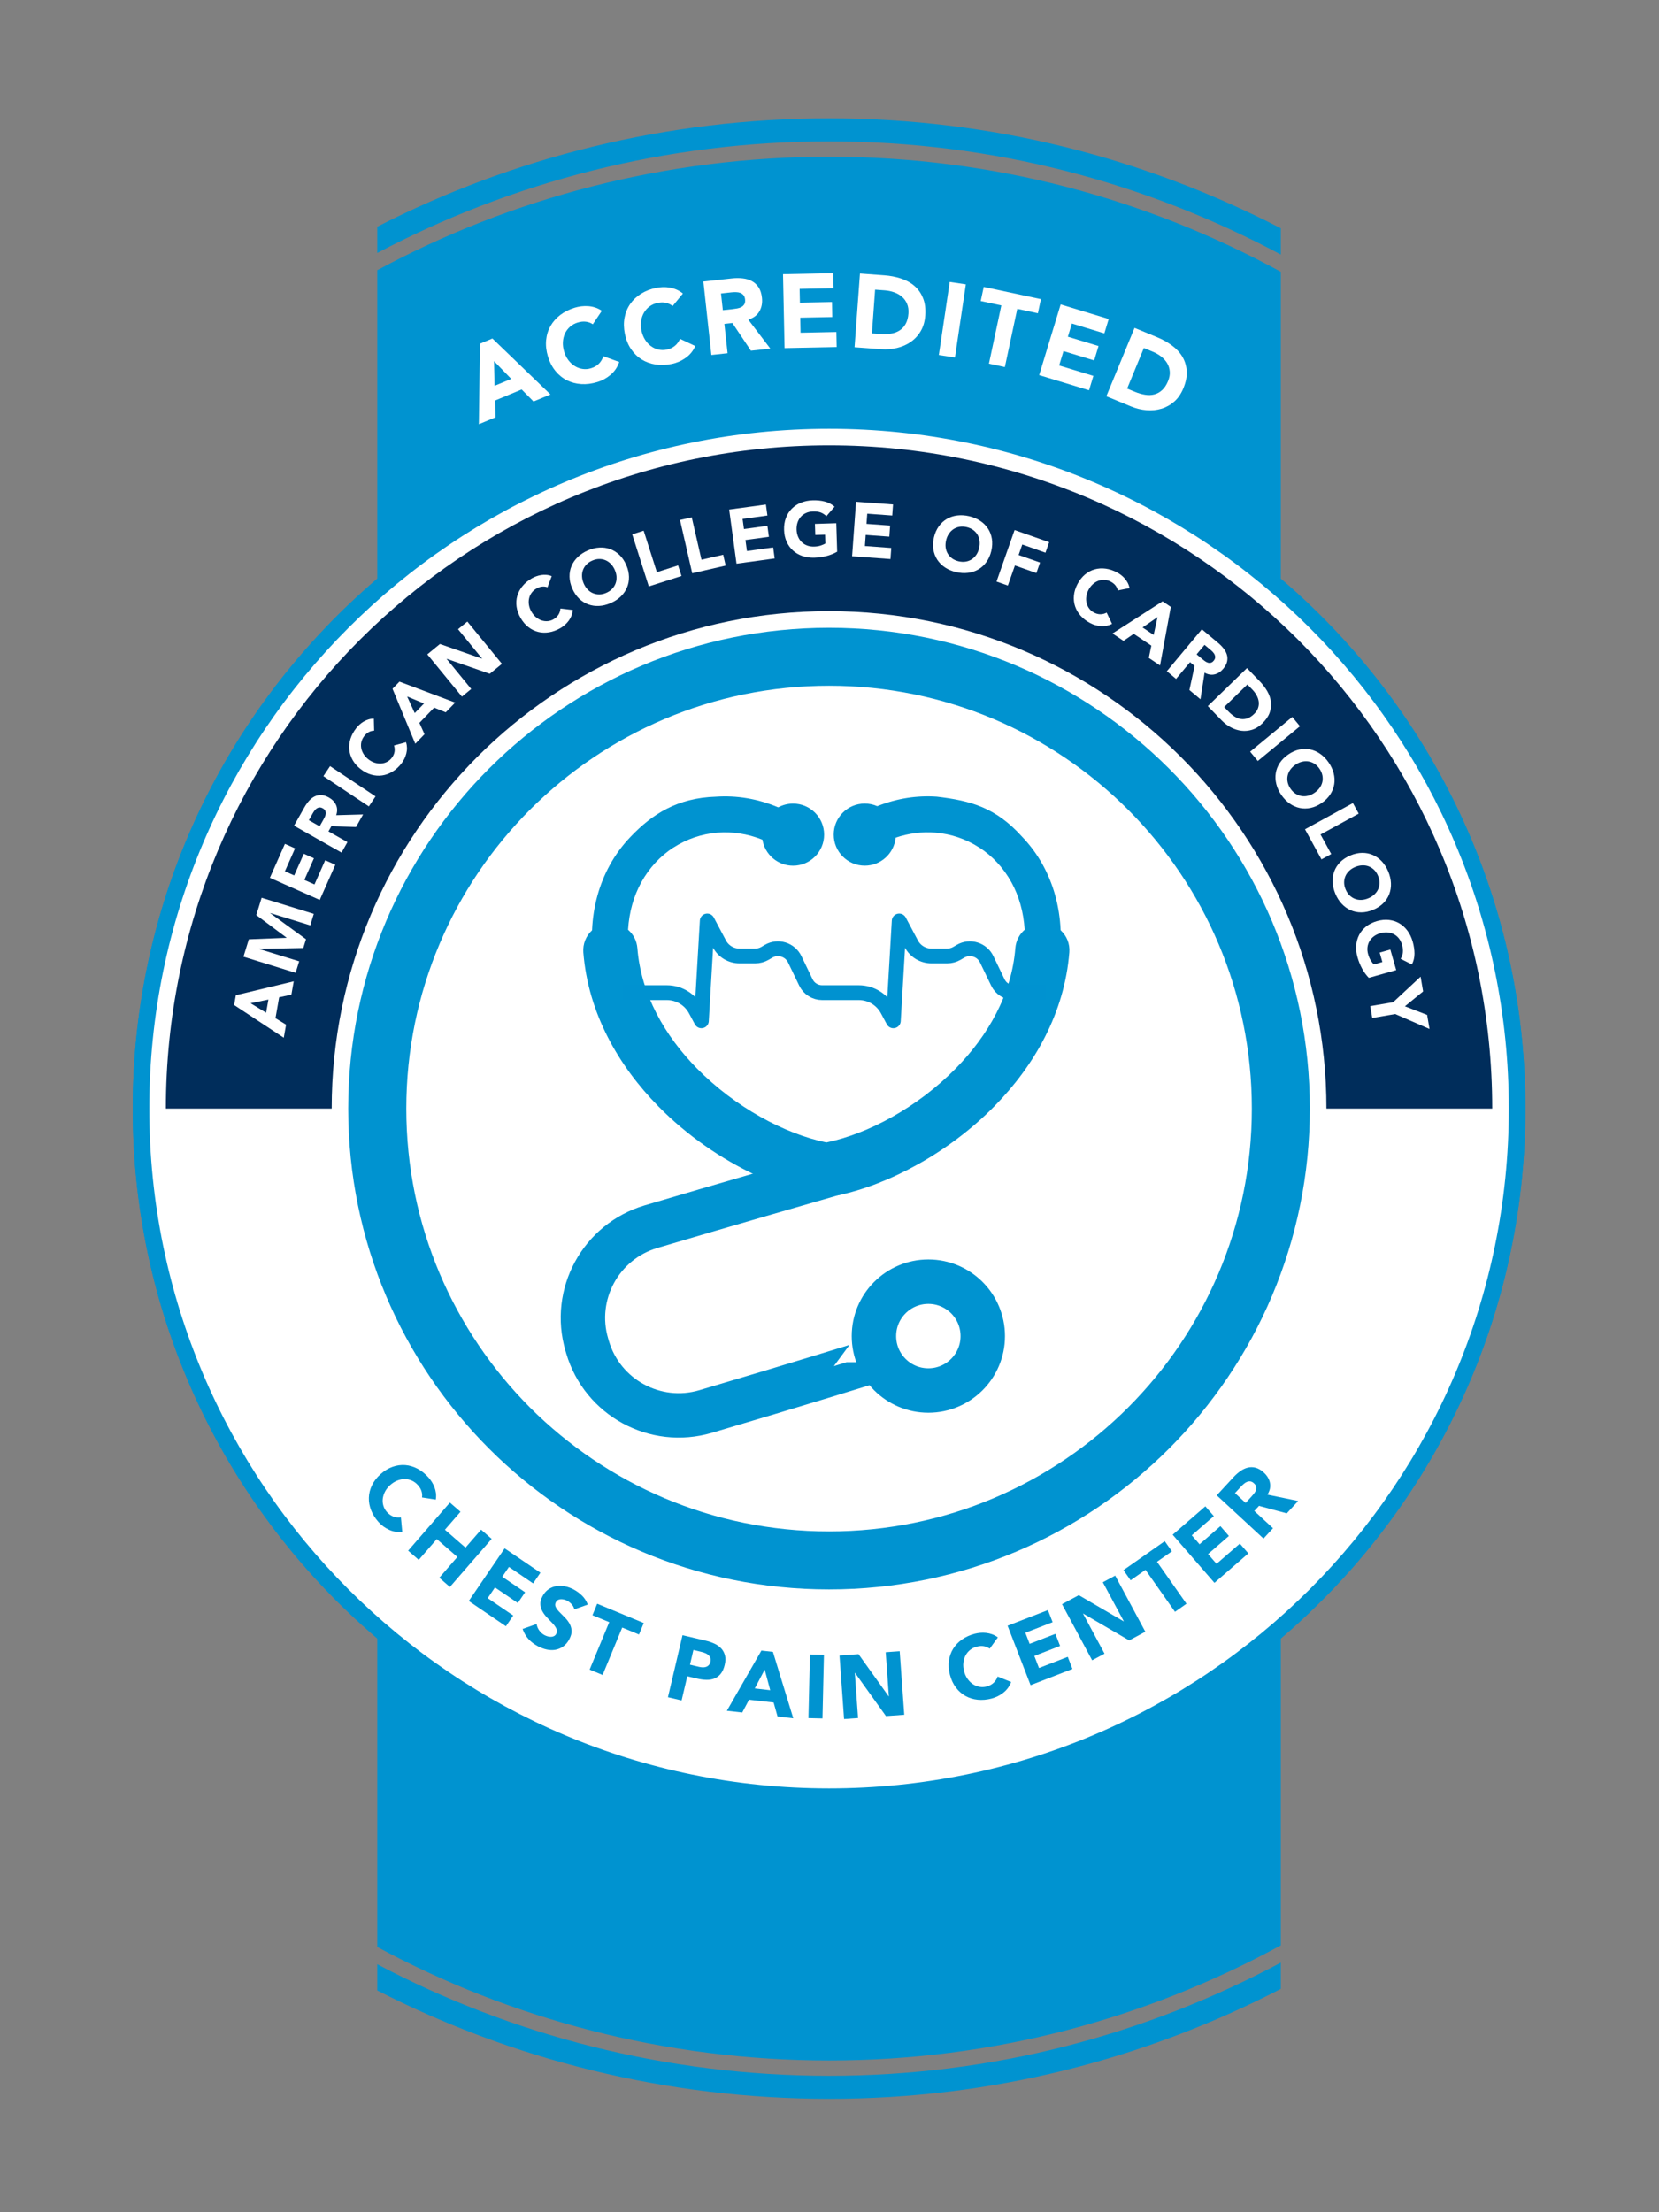
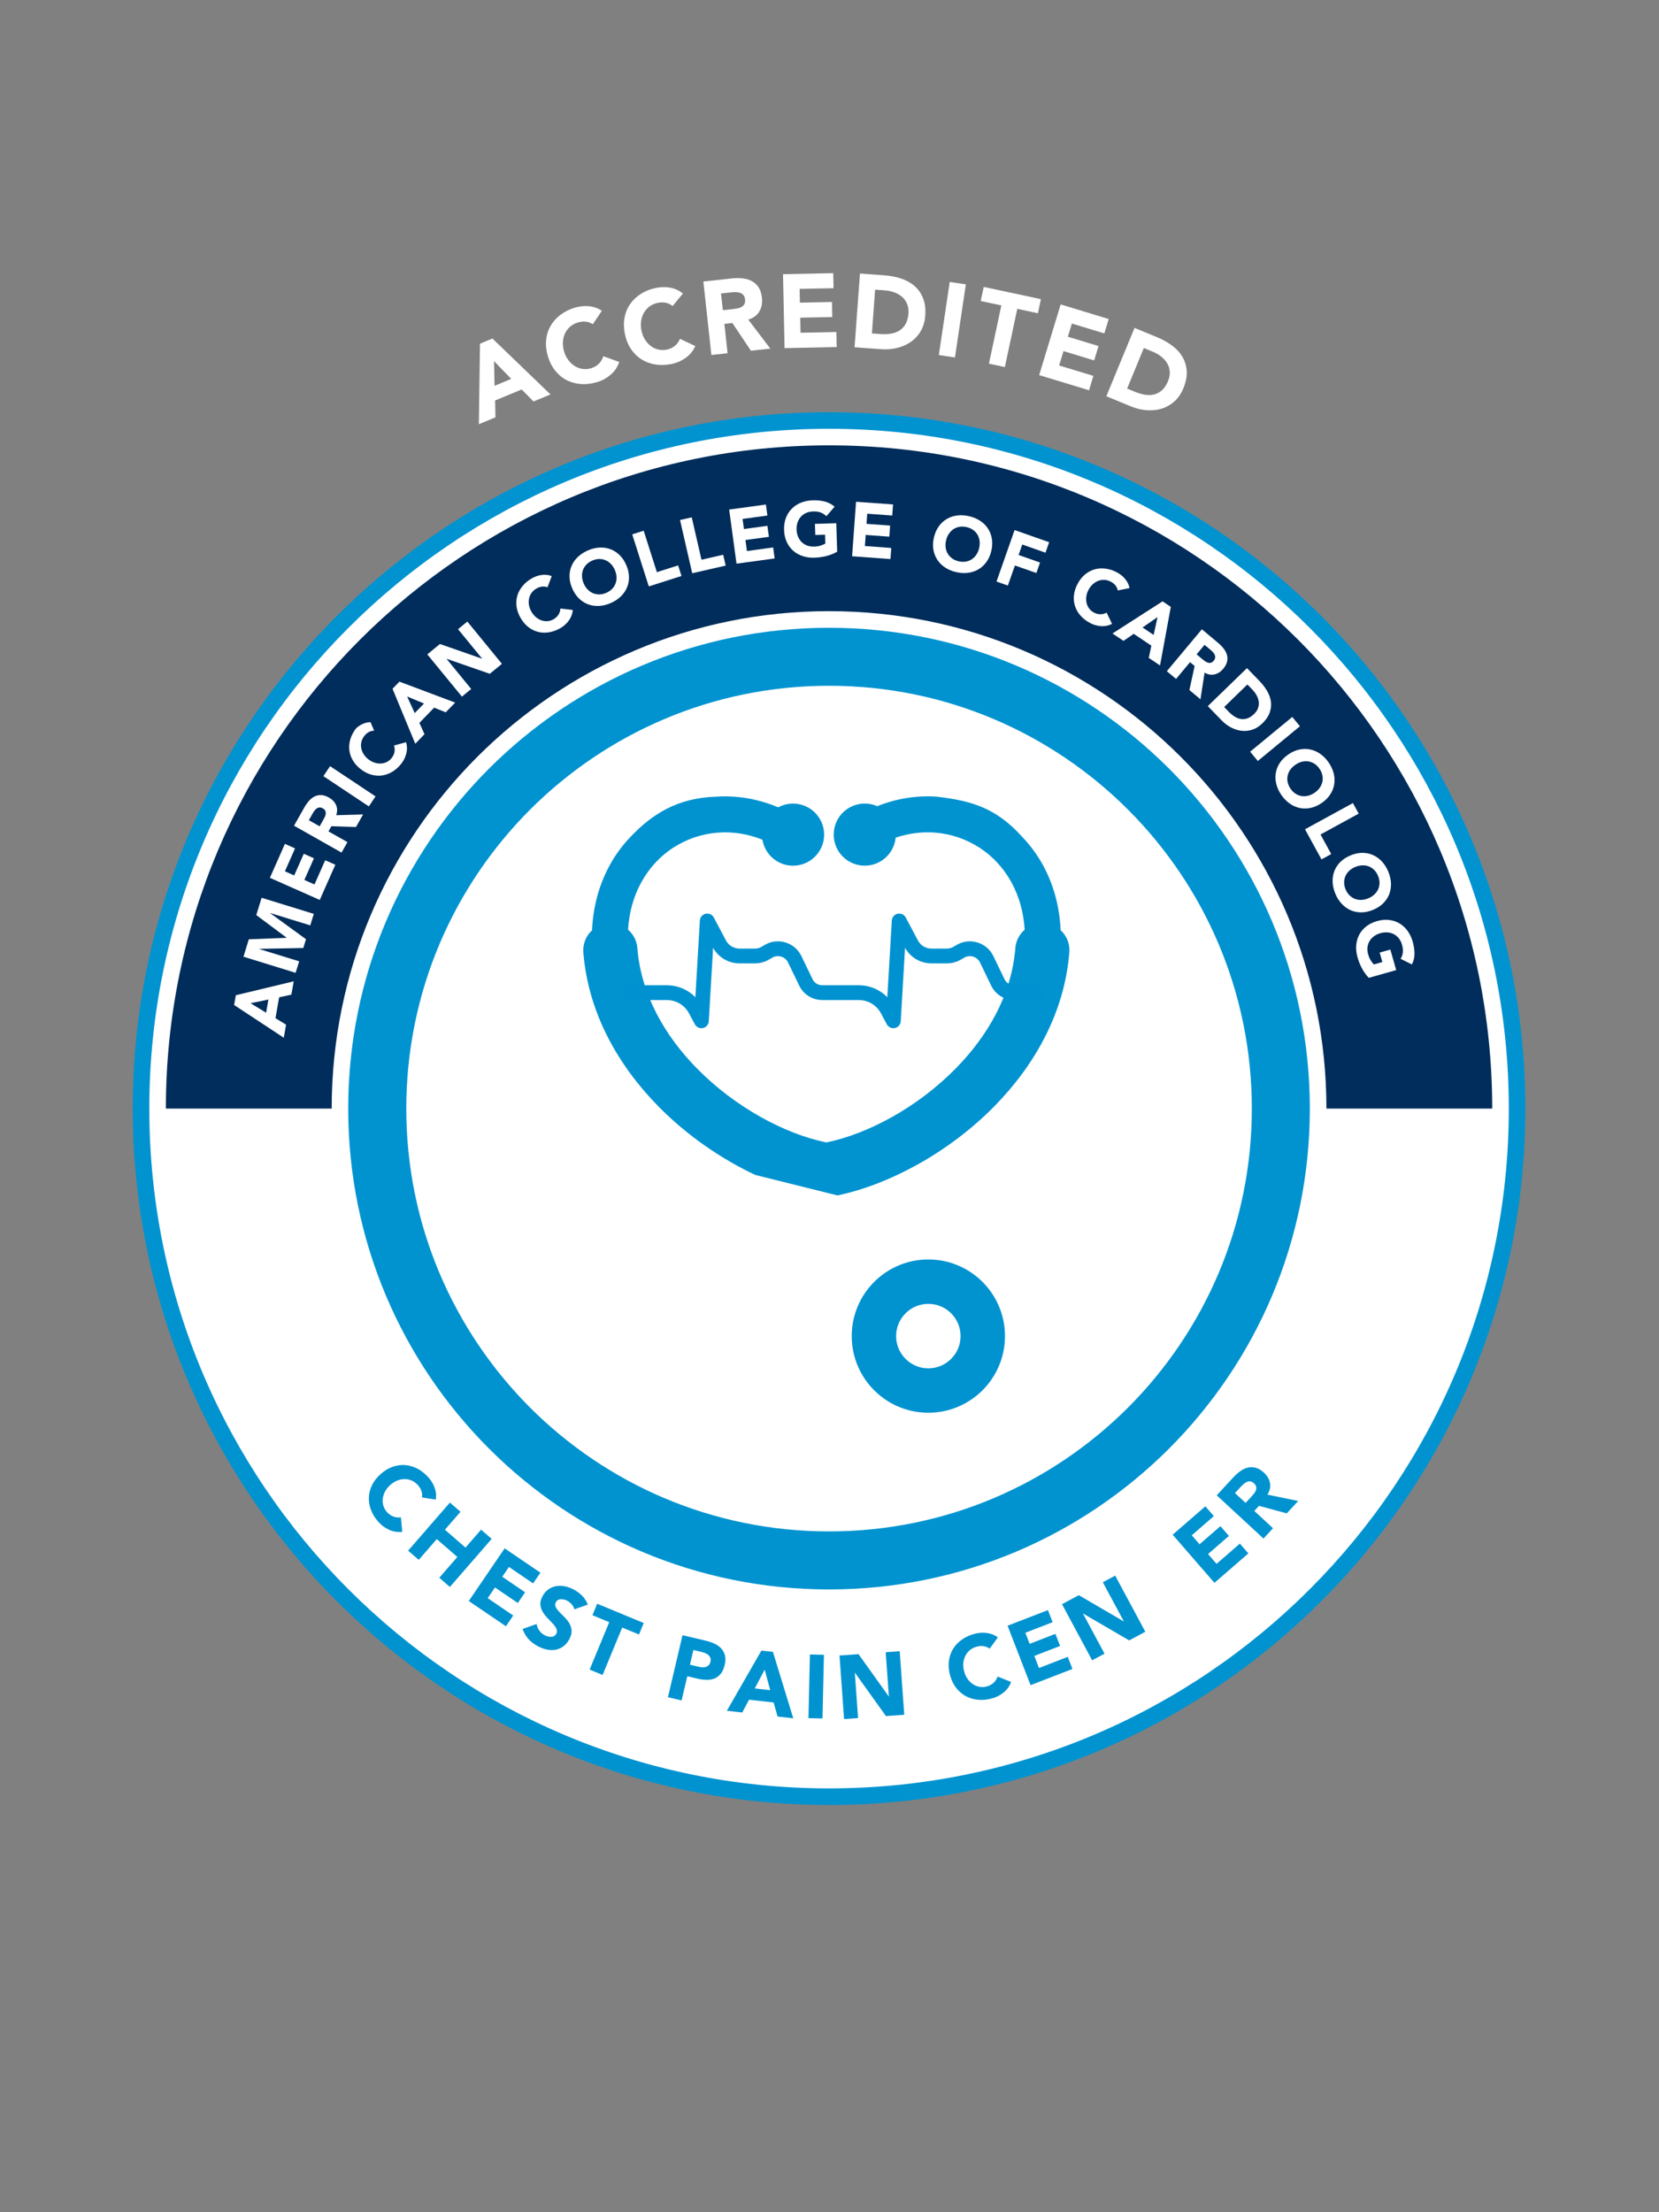
<svg xmlns="http://www.w3.org/2000/svg" version="1.1" id="Layer_1" x="0px" y="0px" viewBox="0 0 600 800" style="enable-background:new 0 0 600 800;" xml:space="preserve">
  <rect x="0" y="0" width="600" height="800" fill="#808080" stroke="none" />
  <style type="text/css">
	.st0{fill:#FFFFFF;}
	.st1{fill:#0093D0;}
	.st2{fill:none;}
	.st3{fill:#002D5B;}
	.st4{fill-rule:evenodd;clip-rule:evenodd;fill:#0093D0;}
	.st5{fill-rule:evenodd;clip-rule:evenodd;fill:none;stroke:#0093D0;stroke-width:16.065;stroke-miterlimit:10;}
	.st6{fill:none;stroke:#0092D0;stroke-width:5.355;stroke-linecap:square;stroke-linejoin:round;stroke-miterlimit:10;}
</style>
  <g>
    <g>
      <path class="st0" d="M172.29,241.51c-2.02,1.55-4,2.17-5.92,1.86c-1.93-0.31-3.68-1.51-5.27-3.58c-0.79-1.03-1.34-2.07-1.63-3.13    c-0.29-1.06-0.38-2.08-0.24-3.07c0.14-0.99,0.48-1.93,1.04-2.81c0.56-0.88,1.29-1.68,2.2-2.37c0.53-0.41,1.04-0.74,1.53-0.99    c0.49-0.25,0.94-0.45,1.34-0.6c0.41-0.15,0.75-0.25,1.05-0.3c0.3-0.06,0.52-0.09,0.66-0.11l0.92,2.89    c-0.53,0.09-1.12,0.26-1.74,0.5c-0.62,0.25-1.25,0.62-1.9,1.12c-0.43,0.33-0.8,0.73-1.1,1.19c-0.3,0.46-0.49,0.97-0.56,1.53    c-0.08,0.56-0.02,1.17,0.18,1.82c0.19,0.65,0.57,1.34,1.12,2.05c0.44,0.58,0.91,1.06,1.42,1.46c0.51,0.4,1.04,0.67,1.6,0.82    c0.56,0.14,1.14,0.15,1.76,0c0.62-0.14,1.24-0.46,1.89-0.95c0.41-0.31,0.76-0.62,1.04-0.91c0.29-0.3,0.53-0.57,0.73-0.84    c0.2-0.26,0.36-0.5,0.49-0.73c0.13-0.23,0.24-0.44,0.35-0.63l2.49,1.65c-0.21,0.55-0.6,1.19-1.18,1.93    C173.99,240.05,173.23,240.79,172.29,241.51z" />
    </g>
    <g>
-       <path class="st1" d="M299.84,750.67c-58.77,0-114.73-14.64-163.4-40.34v9.47c48.87,25,104.74,39.2,163.4,39.2    c59.11,0,114.25-14.41,163.39-39.77v-9.49C414.29,735.82,359.07,750.67,299.84,750.67 M299.84,51.12    c59.22,0,114.45,14.85,163.39,40.93v-9.49C414.1,57.22,358.95,42.8,299.84,42.8c-58.66,0-114.54,14.2-163.4,39.19v9.49    C185.11,65.76,241.07,51.12,299.84,51.12 M452.75,400.89c0,42.24-17.12,80.45-44.78,108.13c-27.71,27.67-65.91,44.79-108.12,44.79    c-42.22,0-80.44-17.11-108.14-44.79c-27.67-27.69-44.77-65.89-44.77-108.13c0-42.22,17.11-80.44,44.77-108.11    c27.69-27.66,65.91-44.79,108.14-44.79c42.21,0,80.42,17.12,108.12,44.79C435.62,320.45,452.75,358.67,452.75,400.89     M473.73,400.89c0-48.01-19.46-91.49-50.93-122.95c-31.49-31.47-74.95-50.93-122.95-50.93c-48.03,0-91.5,19.46-122.98,50.93    c-31.47,31.46-50.93,74.93-50.93,122.95c0,48.04,19.46,91.5,50.93,122.98c31.48,31.47,74.95,50.91,122.98,50.91    c48.01,0,91.46-19.44,122.95-50.91C454.27,492.38,473.73,448.93,473.73,400.89 M545.68,400.89    c0,135.79-110.06,245.85-245.83,245.85c-135.78,0-245.85-110.06-245.85-245.85c0-135.76,110.07-245.84,245.85-245.84    C435.61,155.05,545.68,265.12,545.68,400.89 M551.67,400.89c0-76.7-34.34-145.36-88.44-191.54V98.29    c-48.77-26.54-104.07-41.61-163.39-41.61c-58.87,0-114.89,14.87-163.4,41.03v111.64C82.34,255.53,48,324.19,48,400.89    c0,76.72,34.34,145.37,88.44,191.57v111.62c48.51,26.16,104.53,41.04,163.4,41.04c59.32,0,114.62-15.08,163.39-41.62V592.46    C517.33,546.26,551.67,477.61,551.67,400.89" />
      <g>
        <path class="st0" d="M190.17,229.71c-0.44-0.37-0.89-0.75-1.37-1.13c-0.47-0.38-0.94-0.76-1.42-1.14l-5.2,3.25     c0.13,0.59,0.27,1.18,0.41,1.78c0.14,0.59,0.27,1.16,0.41,1.72l-3.12,1.94c-0.39-1.75-0.74-3.37-1.06-4.87     c-0.31-1.5-0.59-2.92-0.83-4.26c-0.24-1.34-0.46-2.63-0.64-3.86c-0.19-1.23-0.34-2.44-0.47-3.65l2.84-1.77     c1.01,0.65,2.03,1.32,3.06,2.03c1.03,0.7,2.1,1.46,3.2,2.26c1.1,0.81,2.26,1.68,3.47,2.61c1.21,0.94,2.51,1.97,3.91,3.09     L190.17,229.71z M180.14,221.66c0.06,0.24,0.12,0.56,0.2,0.97c0.07,0.41,0.17,0.89,0.28,1.43c0.11,0.54,0.23,1.14,0.35,1.78     c0.12,0.65,0.26,1.33,0.41,2.04l3.81-2.38c-0.57-0.45-1.11-0.88-1.63-1.28c-0.52-0.41-1-0.77-1.45-1.11     c-0.45-0.33-0.83-0.62-1.18-0.87C180.6,221.99,180.33,221.8,180.14,221.66z" />
      </g>
      <g>
        <path class="st0" d="M193.29,208.31c2.08-1.1,3.88-1.57,5.37-1.41c1.5,0.15,2.66,1.01,3.49,2.58c0.52,0.97,0.71,1.88,0.58,2.73     c-0.12,0.85-0.52,1.66-1.18,2.45c0.47,0.2,0.97,0.44,1.51,0.73c0.54,0.29,1.09,0.59,1.65,0.92c0.56,0.33,1.12,0.68,1.68,1.06     c0.56,0.38,1.09,0.76,1.6,1.14l-3.49,1.84c-0.49-0.32-1-0.64-1.5-0.97c-0.51-0.33-1.02-0.64-1.53-0.94     c-0.51-0.29-1-0.57-1.47-0.82c-0.47-0.25-0.93-0.47-1.37-0.65l-1.54,0.81l2.67,5.07l-3.13,1.65l-7.22-13.68     c0.61-0.49,1.27-0.96,1.96-1.39C192.07,208.99,192.71,208.62,193.29,208.31z M194.88,210.88c-0.23,0.12-0.43,0.23-0.6,0.34     c-0.18,0.11-0.34,0.21-0.49,0.31l1.99,3.77l0.88-0.46c1.18-0.62,1.94-1.21,2.29-1.77c0.35-0.56,0.34-1.2-0.03-1.9     c-0.36-0.68-0.88-1.03-1.54-1.05C196.71,210.1,195.88,210.35,194.88,210.88z" />
      </g>
      <g>
        <path class="st0" d="M221.48,203.89c0.52,1.26,0.77,2.44,0.76,3.53c-0.01,1.1-0.25,2.1-0.72,3.01c-0.47,0.91-1.16,1.73-2.06,2.46     c-0.91,0.73-2.01,1.36-3.3,1.88c-0.59,0.24-1.28,0.5-2.08,0.77c-0.81,0.27-1.62,0.49-2.43,0.64l-5.79-14.16     c0.7-0.45,1.45-0.86,2.25-1.25c0.8-0.38,1.49-0.69,2.07-0.93c1.24-0.51,2.43-0.83,3.56-0.97c1.13-0.13,2.18-0.05,3.15,0.25     c0.97,0.3,1.84,0.85,2.62,1.62C220.28,201.53,220.94,202.58,221.48,203.89z M213.9,212.37c0.16-0.05,0.34-0.11,0.54-0.19     c0.21-0.07,0.45-0.17,0.73-0.28c1.63-0.67,2.68-1.58,3.13-2.72c0.45-1.15,0.38-2.45-0.21-3.9c-0.62-1.52-1.47-2.52-2.54-3     c-1.07-0.47-2.43-0.38-4.07,0.29c-0.22,0.09-0.45,0.19-0.69,0.29c-0.24,0.1-0.45,0.21-0.65,0.32L213.9,212.37z" />
      </g>
      <g>
        <path class="st0" d="M226.12,195.46l3.36-1.09l4.85,14.93l-3.36,1.09L226.12,195.46z" />
      </g>
      <g>
        <path class="st0" d="M307.24,195.45c0.32,1.3,0.41,2.5,0.26,3.59c-0.15,1.09-0.47,2.05-0.99,2.88c-0.52,0.83-1.19,1.53-2.04,2.09     c-0.85,0.56-1.81,0.98-2.88,1.24c-1.05,0.25-2.07,0.32-3.07,0.21c-1.01-0.11-1.94-0.42-2.79-0.91c-0.85-0.5-1.6-1.2-2.24-2.09     c-0.64-0.89-1.12-1.99-1.43-3.3c-0.32-1.3-0.4-2.51-0.23-3.59c0.17-1.09,0.52-2.06,1.06-2.9c0.53-0.85,1.22-1.55,2.05-2.11     c0.83-0.56,1.76-0.96,2.77-1.21c1.04-0.25,2.06-0.33,3.07-0.21c1,0.11,1.94,0.42,2.79,0.93c0.85,0.5,1.6,1.21,2.24,2.1     C306.45,193.05,306.93,194.15,307.24,195.45z M295.61,198.29c0.18,0.75,0.44,1.4,0.77,1.96c0.33,0.56,0.72,1.01,1.17,1.36     c0.45,0.35,0.95,0.58,1.51,0.69c0.56,0.11,1.16,0.09,1.8-0.07c0.63-0.15,1.17-0.41,1.62-0.77c0.45-0.36,0.79-0.8,1.03-1.31     c0.24-0.52,0.38-1.1,0.41-1.75c0.04-0.64-0.04-1.34-0.22-2.09c-0.18-0.75-0.44-1.4-0.77-1.97c-0.33-0.56-0.72-1.02-1.17-1.37     s-0.96-0.58-1.52-0.69s-1.17-0.09-1.79,0.06c-0.65,0.16-1.19,0.42-1.63,0.79c-0.44,0.36-0.78,0.8-1.02,1.32     c-0.24,0.51-0.38,1.1-0.41,1.76C295.35,196.87,295.43,197.56,295.61,198.29z" />
      </g>
      <g>
        <path class="st0" d="M299.16,201.73c-0.8-1.22-1.6-2.49-2.4-3.8c-0.8-1.32-1.56-2.63-2.3-3.93c-0.74-1.3-1.42-2.54-2.05-3.74     c-0.63-1.19-1.18-2.26-1.65-3.2l3.86-0.54c0.42,0.86,0.88,1.78,1.38,2.77c0.5,0.99,1.01,1.97,1.52,2.95     c0.52,0.98,1,1.92,1.48,2.81c0.47,0.9,0.91,1.67,1.31,2.31c0.2-0.72,0.4-1.58,0.62-2.57c0.21-0.99,0.43-2.03,0.66-3.11     c0.23-1.08,0.44-2.17,0.65-3.26c0.21-1.09,0.4-2.11,0.56-3.05l3.73-0.52c-0.21,1.04-0.46,2.22-0.73,3.54     c-0.28,1.32-0.59,2.7-0.94,4.16c-0.35,1.45-0.72,2.92-1.12,4.41c-0.4,1.49-0.82,2.93-1.25,4.31L299.16,201.73z" />
      </g>
      <g>
        <path class="st0" d="M304.28,199.53c-0.19-0.54-0.4-1.09-0.62-1.66c-0.23-0.57-0.45-1.13-0.67-1.69l-6.13,0.23     c-0.18,0.58-0.35,1.16-0.53,1.74c-0.18,0.58-0.34,1.15-0.5,1.7l-3.66,0.14c0.53-1.71,1.03-3.3,1.51-4.75     c0.47-1.45,0.94-2.82,1.4-4.11c0.46-1.29,0.91-2.51,1.36-3.67c0.45-1.16,0.92-2.29,1.41-3.4l3.35-0.13     c0.55,1.07,1.1,2.16,1.65,3.28c0.54,1.12,1.1,2.3,1.65,3.55c0.56,1.25,1.13,2.58,1.71,3.99c0.59,1.42,1.21,2.95,1.86,4.62     L304.28,199.53z M299.57,187.56c-0.07,0.23-0.17,0.55-0.31,0.94c-0.14,0.4-0.29,0.86-0.47,1.38c-0.17,0.52-0.37,1.09-0.59,1.72     c-0.22,0.63-0.43,1.28-0.65,1.97l4.48-0.17c-0.26-0.67-0.52-1.31-0.77-1.92c-0.24-0.61-0.48-1.17-0.71-1.68     c-0.22-0.51-0.41-0.95-0.59-1.34C299.81,188.08,299.68,187.78,299.57,187.56z" />
      </g>
      <g>
        <path class="st0" d="M299.17,196.59c0.5,0.02,0.91-0.01,1.24-0.08c0.33-0.07,0.59-0.17,0.8-0.31c0.2-0.14,0.35-0.3,0.42-0.49     c0.08-0.19,0.13-0.41,0.14-0.65c0.02-0.51-0.2-0.95-0.68-1.31c-0.47-0.36-1.29-0.75-2.45-1.19c-0.51-0.2-1.01-0.43-1.52-0.68     c-0.5-0.25-0.95-0.56-1.35-0.93c-0.39-0.37-0.71-0.81-0.94-1.33s-0.34-1.14-0.31-1.86c0.03-0.73,0.18-1.37,0.48-1.94     c0.29-0.57,0.7-1.05,1.21-1.44c0.51-0.39,1.13-0.68,1.85-0.87c0.72-0.19,1.53-0.27,2.42-0.24c1.06,0.04,1.96,0.19,2.72,0.44     c0.76,0.25,1.39,0.53,1.88,0.82l-1.12,2.74c-0.43-0.24-0.91-0.46-1.44-0.65c-0.53-0.19-1.17-0.31-1.92-0.33     c-0.84-0.03-1.46,0.06-1.83,0.28c-0.38,0.22-0.58,0.57-0.6,1.05c-0.01,0.29,0.05,0.53,0.18,0.73c0.13,0.2,0.32,0.38,0.56,0.55     c0.24,0.17,0.52,0.32,0.84,0.46c0.32,0.14,0.67,0.29,1.06,0.44c0.8,0.33,1.5,0.66,2.09,0.98c0.59,0.32,1.08,0.68,1.47,1.09     c0.39,0.41,0.66,0.88,0.84,1.42c0.18,0.53,0.25,1.18,0.22,1.93c-0.06,1.46-0.62,2.58-1.67,3.35c-1.06,0.77-2.62,1.11-4.69,1.04     c-0.7-0.03-1.32-0.09-1.88-0.2c-0.56-0.1-1.05-0.23-1.47-0.36c-0.42-0.14-0.78-0.28-1.09-0.43c-0.3-0.15-0.55-0.29-0.76-0.41     l1.1-2.77c0.46,0.28,1.02,0.53,1.7,0.76C297.33,196.41,298.17,196.55,299.17,196.59z" />
      </g>
      <g>
        <path class="st0" d="M300.61,200.87c-2.53-0.29-4.38-1.22-5.54-2.78c-1.17-1.56-1.61-3.64-1.31-6.24c0.15-1.29,0.48-2.42,1-3.39     c0.53-0.96,1.18-1.76,1.96-2.37c0.78-0.62,1.69-1.05,2.71-1.3c1.01-0.25,2.1-0.31,3.24-0.18c0.66,0.07,1.25,0.19,1.78,0.35     c0.53,0.16,0.99,0.33,1.38,0.5s0.71,0.34,0.97,0.51c0.26,0.17,0.44,0.29,0.54,0.38l-1.33,2.72c-0.45-0.31-0.99-0.59-1.6-0.84     c-0.61-0.25-1.33-0.43-2.14-0.52c-0.54-0.06-1.08-0.03-1.62,0.09c-0.54,0.12-1.03,0.36-1.47,0.71c-0.44,0.35-0.82,0.83-1.13,1.43     c-0.31,0.6-0.52,1.35-0.63,2.25c-0.08,0.72-0.08,1.4,0.01,2.04c0.09,0.64,0.28,1.21,0.59,1.7c0.29,0.49,0.72,0.9,1.26,1.23     c0.54,0.33,1.21,0.54,2.02,0.63c0.51,0.06,0.97,0.08,1.38,0.07c0.41-0.01,0.78-0.04,1.11-0.09c0.32-0.05,0.61-0.11,0.86-0.19     c0.25-0.08,0.48-0.15,0.68-0.22l0.65,2.92c-0.53,0.24-1.26,0.43-2.19,0.57C302.86,201.01,301.8,201.01,300.61,200.87z" />
      </g>
      <g>
        <path class="st0" d="M298.21,203.19c-1.07-0.23-1.98-0.59-2.69-1.06c-0.71-0.47-1.27-1.03-1.66-1.68     c-0.39-0.65-0.63-1.37-0.71-2.17c-0.08-0.8-0.02-1.65,0.17-2.55l2.08-9.54l3.45,0.75l-2.01,9.25c-0.13,0.62-0.18,1.16-0.14,1.63     c0.05,0.47,0.16,0.86,0.35,1.19c0.18,0.33,0.44,0.59,0.76,0.78c0.32,0.19,0.69,0.33,1.1,0.42c0.84,0.18,1.58,0.07,2.22-0.33     c0.63-0.4,1.08-1.22,1.36-2.46l2.01-9.25l3.45,0.75l-2.08,9.54c-0.19,0.9-0.5,1.7-0.92,2.4c-0.41,0.7-0.94,1.26-1.57,1.69     c-0.64,0.43-1.38,0.7-2.24,0.82C300.27,203.49,299.3,203.43,298.21,203.19z" />
      </g>
      <g>
        <path class="st0" d="M304.36,206.55l-0.87,2.91l-10.05-2.99l4.48-15.05l3.39,1.01l-3.61,12.14L304.36,206.55z" />
      </g>
      <g>
        <path class="st0" d="M301.03,213.98c0.04-0.57,0.08-1.16,0.12-1.77c0.03-0.61,0.06-1.21,0.09-1.82l-5.68-2.32     c-0.4,0.46-0.8,0.91-1.2,1.37c-0.4,0.46-0.78,0.9-1.15,1.34l-3.4-1.39c1.18-1.34,2.3-2.58,3.33-3.7     c1.03-1.13,2.02-2.18,2.98-3.16c0.94-0.98,1.86-1.91,2.75-2.78c0.89-0.87,1.78-1.71,2.69-2.51l3.1,1.27     c0.06,1.2,0.11,2.43,0.14,3.67s0.05,2.55,0.04,3.92c-0.01,1.37-0.04,2.82-0.09,4.34c-0.05,1.53-0.12,3.19-0.21,4.98     L301.03,213.98z M301.69,201.14c-0.16,0.18-0.38,0.43-0.67,0.73c-0.29,0.31-0.62,0.66-1,1.06c-0.37,0.4-0.79,0.84-1.24,1.33     c-0.46,0.48-0.93,0.99-1.41,1.53l4.16,1.7c0.04-0.72,0.06-1.41,0.09-2.07c0.03-0.66,0.05-1.26,0.05-1.82     c0.01-0.55,0.01-1.04,0.02-1.46C301.69,201.71,301.69,201.38,301.69,201.14z" />
      </g>
      <g>
        <path class="st0" d="M392.23,206.21c2.11,1.05,3.54,2.23,4.29,3.54c0.75,1.31,0.73,2.75-0.06,4.34     c-0.49,0.99-1.12,1.68-1.88,2.06c-0.76,0.39-1.65,0.55-2.68,0.48c0.11,0.49,0.2,1.04,0.29,1.65c0.08,0.61,0.16,1.23,0.22,1.88     c0.06,0.65,0.1,1.31,0.12,1.98c0.02,0.68,0.03,1.33,0.01,1.97l-3.54-1.76c-0.03-0.59-0.06-1.19-0.09-1.79     c-0.03-0.6-0.07-1.2-0.13-1.78c-0.06-0.59-0.12-1.15-0.19-1.68c-0.07-0.53-0.17-1.03-0.28-1.49l-1.56-0.78l-2.55,5.13l-3.16-1.57     l6.89-13.86c0.76,0.21,1.52,0.47,2.28,0.78C390.98,205.62,391.65,205.92,392.23,206.21z M391.08,209     c-0.23-0.12-0.44-0.21-0.63-0.29c-0.19-0.08-0.37-0.15-0.54-0.22l-1.89,3.81l0.89,0.44c1.19,0.59,2.12,0.87,2.77,0.82     c0.66-0.04,1.18-0.42,1.53-1.14c0.34-0.69,0.32-1.31-0.05-1.86S392.09,209.5,391.08,209z" />
      </g>
      <g>
        <path class="st0" d="M415.95,219.88c1.95,1.29,3.23,2.62,3.82,4c0.59,1.38,0.38,2.85-0.65,4.41c-1.04,1.58-2.32,2.37-3.84,2.37     c-1.52,0-3.26-0.64-5.23-1.94l-0.93-0.61l-2.89,4.39l-2.95-1.95l8.51-12.92c0.72,0.3,1.47,0.66,2.22,1.08     C414.76,219.13,415.4,219.52,415.95,219.88z M414.48,222.52c-0.22-0.14-0.43-0.27-0.65-0.4c-0.22-0.13-0.41-0.23-0.57-0.32     l-2.49,3.78l0.93,0.61c1.02,0.67,1.89,1.04,2.58,1.1c0.7,0.07,1.3-0.28,1.8-1.04c0.24-0.37,0.38-0.71,0.4-1.04     c0.03-0.32-0.04-0.64-0.19-0.95c-0.15-0.31-0.38-0.61-0.7-0.9C415.28,223.09,414.9,222.8,414.48,222.52z" />
      </g>
      <g>
        <g>
          <path class="st2" d="M405.2,297.48c-26.48-26.46-63.04-42.84-103.42-42.84c-40.39,0-76.94,16.37-103.43,42.84      c-26.46,26.46-42.81,63.02-42.81,103.41c0,40.4,16.36,76.96,42.81,103.44c26.49,26.46,63.05,42.83,103.43,42.83      c40.38,0,76.94-16.36,103.42-42.83c26.46-26.48,42.82-63.03,42.82-103.44C448.02,360.5,431.66,323.94,405.2,297.48" />
          <g>
            <path class="st0" d="M299.84,650.74c137.98,0,249.84-111.85,249.84-249.84c0-137.98-111.85-249.85-249.84-249.85       C161.85,151.06,50,262.92,50,400.9C50,538.89,161.85,650.74,299.84,650.74" />
            <path class="st3" d="M539.68,400.9v-0.01c0-66.23-26.84-126.19-70.24-169.59c-43.45-43.39-103.39-70.25-169.6-70.25       c-66.24,0-126.19,26.86-169.62,70.25c-43.4,43.4-70.23,103.36-70.23,169.59v0.01h59.97l0,0c0-49.68,20.12-94.64,52.67-127.21       c32.57-32.54,77.53-52.68,127.2-52.68c49.68,0,94.64,20.14,127.21,52.68c32.55,32.56,52.68,77.53,52.68,127.21l0,0H539.68z" />
            <path class="st1" d="M452.74,400.9c0,42.23-17.11,80.43-44.78,108.13c-27.69,27.66-65.9,44.77-108.12,44.77       c-42.22,0-80.43-17.11-108.13-44.77c-27.65-27.7-44.77-65.9-44.77-108.13c0-42.23,17.12-80.45,44.77-108.12       c27.69-27.66,65.91-44.79,108.13-44.79c42.22,0,80.43,17.12,108.12,44.79C435.63,320.45,452.74,358.66,452.74,400.9        M473.72,400.9c0-48.02-19.46-91.49-50.92-122.96c-31.49-31.45-74.95-50.92-122.97-50.92c-48.01,0-91.48,19.47-122.97,50.92       c-31.47,31.47-50.92,74.94-50.92,122.96c0,48.03,19.45,91.48,50.92,122.96c31.49,31.48,74.96,50.92,122.97,50.92       c48.02,0,91.48-19.44,122.97-50.92C454.27,492.38,473.72,448.92,473.72,400.9 M545.68,400.9       c0,135.77-110.06,245.83-245.84,245.83C164.06,646.73,54,536.67,54,400.9c0-135.77,110.06-245.84,245.84-245.84       C435.61,155.05,545.68,265.12,545.68,400.9 M551.67,400.9c0-139.08-112.75-251.83-251.84-251.83       C160.74,149.06,48,261.81,48,400.9c0,139.09,112.74,251.84,251.84,251.84C438.92,652.74,551.67,539.98,551.67,400.9" />
            <g>
              <path class="st1" d="M152.62,541.52c0.12-0.78,0.06-1.54-0.19-2.3c-0.24-0.76-0.69-1.49-1.33-2.2        c-0.64-0.71-1.36-1.24-2.18-1.6s-1.67-0.54-2.56-0.54c-0.89,0-1.79,0.18-2.69,0.54c-0.9,0.36-1.75,0.9-2.54,1.61        c-0.81,0.73-1.43,1.51-1.88,2.37c-0.44,0.85-0.71,1.72-0.82,2.59c-0.1,0.88-0.02,1.74,0.24,2.57c0.26,0.84,0.69,1.59,1.3,2.27        c0.7,0.77,1.47,1.31,2.34,1.62c0.86,0.31,1.75,0.39,2.68,0.26l0.49,5.25c-1.67,0.19-3.24-0.05-4.73-0.73        c-1.49-0.68-2.76-1.6-3.82-2.78c-1.2-1.34-2.11-2.76-2.7-4.27c-0.6-1.5-0.88-3.02-0.83-4.55c0.04-1.53,0.41-3.02,1.11-4.48        c0.7-1.46,1.73-2.81,3.1-4.04c1.37-1.23,2.82-2.12,4.35-2.66c1.53-0.54,3.05-0.75,4.57-0.64c1.52,0.12,3,0.55,4.43,1.3        c1.44,0.75,2.76,1.8,3.96,3.13c0.43,0.48,0.84,1.03,1.23,1.63c0.38,0.6,0.71,1.25,0.97,1.93c0.26,0.68,0.44,1.4,0.54,2.16        c0.1,0.76,0.08,1.53-0.06,2.33L152.62,541.52z" />
              <path class="st1" d="M162.71,543.37l3.83,3.33l-5.63,6.49l7.44,6.47l5.64-6.49l3.83,3.33l-15.11,17.39l-3.83-3.33l6.53-7.52        l-7.44-6.47l-6.53,7.52l-3.83-3.33L162.71,543.37z" />
              <path class="st1" d="M182.51,559.93l12.94,8.8l-2.64,3.87l-8.74-5.95l-2.42,3.55l8.26,5.62l-2.64,3.87l-8.26-5.62l-2.63,3.87        l9.23,6.28l-2.64,3.88l-13.43-9.13L182.51,559.93z" />
              <path class="st1" d="M207.7,581.99c-0.12-0.65-0.43-1.26-0.93-1.81c-0.5-0.55-1.03-0.98-1.59-1.28        c-0.32-0.17-0.68-0.32-1.06-0.42c-0.38-0.11-0.77-0.16-1.17-0.16c-0.39,0-0.76,0.08-1.09,0.24c-0.34,0.16-0.6,0.44-0.81,0.82        c-0.33,0.61-0.35,1.2-0.06,1.77c0.28,0.57,0.71,1.16,1.29,1.76c0.58,0.6,1.2,1.24,1.88,1.9c0.68,0.66,1.25,1.39,1.73,2.18        c0.47,0.8,0.75,1.67,0.83,2.62c0.08,0.95-0.2,2.02-0.84,3.21c-0.6,1.13-1.35,2-2.22,2.61c-0.87,0.62-1.82,1.01-2.83,1.18        c-1.01,0.17-2.06,0.13-3.15-0.11c-1.09-0.24-2.16-0.65-3.21-1.21c-1.32-0.71-2.43-1.56-3.35-2.57        c-0.91-1.01-1.61-2.22-2.11-3.64l5.06-1.79c0.13,0.86,0.46,1.64,0.97,2.35c0.52,0.71,1.15,1.27,1.89,1.67        c0.36,0.19,0.76,0.35,1.18,0.46c0.41,0.11,0.82,0.16,1.21,0.15c0.39-0.01,0.75-0.1,1.07-0.27c0.32-0.17,0.59-0.44,0.78-0.8        c0.33-0.61,0.35-1.22,0.07-1.83c-0.28-0.6-0.7-1.22-1.28-1.85c-0.57-0.63-1.2-1.29-1.89-1.98c-0.69-0.69-1.28-1.43-1.76-2.24        c-0.48-0.8-0.77-1.67-0.87-2.61c-0.1-0.94,0.16-1.97,0.77-3.1c0.58-1.09,1.31-1.93,2.18-2.52c0.87-0.59,1.81-0.97,2.83-1.14        s2.06-0.14,3.15,0.09c1.08,0.23,2.12,0.61,3.12,1.14c1.15,0.62,2.17,1.37,3.07,2.27c0.89,0.9,1.57,1.96,2.01,3.19        L207.7,581.99z" />
              <path class="st1" d="M220.34,586.62l-6.07-2.51l1.71-4.15l16.84,6.97l-1.72,4.15l-6.07-2.51l-7.09,17.14l-4.69-1.94        L220.34,586.62z" />
              <path class="st1" d="M246.84,591.34l8.33,1.96c1.16,0.27,2.24,0.64,3.22,1.09c0.98,0.46,1.8,1.03,2.45,1.73        c0.65,0.7,1.1,1.54,1.35,2.52c0.25,0.98,0.22,2.14-0.1,3.47c-0.31,1.31-0.78,2.36-1.41,3.15c-0.63,0.79-1.38,1.36-2.24,1.71        c-0.86,0.35-1.83,0.52-2.89,0.5c-1.06-0.02-2.19-0.16-3.37-0.44l-3.61-0.85l-2.06,8.74l-4.94-1.16L246.84,591.34z M249.54,602        l3.29,0.78c0.45,0.1,0.88,0.16,1.31,0.18c0.43,0.01,0.83-0.04,1.21-0.17c0.38-0.12,0.71-0.33,0.99-0.64        c0.29-0.3,0.49-0.72,0.61-1.24c0.13-0.57,0.11-1.06-0.07-1.47c-0.18-0.41-0.46-0.76-0.82-1.05c-0.37-0.29-0.8-0.52-1.3-0.69        c-0.49-0.17-0.97-0.31-1.44-0.42l-2.54-0.6L249.54,602z" />
              <path class="st1" d="M275.37,596.9l4.17,0.47l7.36,24.02l-5.69-0.65l-1.42-5.07l-8.89-1.01l-2.46,4.63l-5.56-0.63        L275.37,596.9z M276.56,603.78l-3.59,6.8l5.59,0.64L276.56,603.78z" />
              <path class="st1" d="M292.92,598.3l5.07,0.12l-0.53,23.03l-5.07-0.12L292.92,598.3z" />
              <path class="st1" d="M303.62,598.68l6.88-0.49l10.91,15.27l0.06,0l-1.14-15.97l5.06-0.36l1.65,22.98l-6.62,0.47l-11.2-15.64        l-0.06,0l1.17,16.36l-5.06,0.36L303.62,598.68z" />
              <path class="st1" d="M357.94,596.2c-0.64-0.46-1.35-0.76-2.13-0.89c-0.79-0.13-1.64-0.08-2.56,0.17        c-0.93,0.24-1.73,0.64-2.43,1.21c-0.69,0.56-1.24,1.24-1.65,2.03c-0.41,0.79-0.66,1.67-0.76,2.64        c-0.1,0.97-0.01,1.96,0.26,2.99c0.27,1.05,0.69,1.97,1.24,2.75s1.19,1.42,1.93,1.92c0.73,0.49,1.53,0.82,2.39,0.97        c0.86,0.16,1.73,0.12,2.61-0.11c1-0.27,1.84-0.71,2.51-1.33c0.66-0.62,1.15-1.38,1.46-2.27l4.89,1.98        c-0.6,1.57-1.54,2.86-2.82,3.86c-1.29,1.01-2.69,1.71-4.23,2.11c-1.74,0.46-3.42,0.6-5.03,0.44s-3.08-0.61-4.42-1.35        s-2.49-1.75-3.47-3.04c-0.98-1.29-1.7-2.83-2.17-4.61c-0.47-1.78-0.59-3.48-0.37-5.08c0.22-1.61,0.73-3.06,1.53-4.35        c0.81-1.3,1.87-2.41,3.19-3.34c1.33-0.93,2.86-1.62,4.6-2.08c0.63-0.16,1.3-0.28,2.01-0.34c0.71-0.06,1.43-0.06,2.16,0.03        c0.73,0.08,1.45,0.25,2.17,0.51s1.4,0.63,2.04,1.11L357.94,596.2z" />
              <path class="st1" d="M364.41,587.91l14.59-5.65l1.69,4.37l-9.86,3.82l1.55,4.01l9.32-3.61l1.69,4.37l-9.32,3.61l1.69,4.37        l10.41-4.03l1.69,4.37l-15.14,5.86L364.41,587.91z" />
              <path class="st1" d="M384.09,580.12l6.07-3.26l16.21,9.46l0.06-0.03l-7.58-14.1l4.47-2.4l10.9,20.29l-5.84,3.14l-16.62-9.69        l-0.06,0.03l7.76,14.45l-4.47,2.4L384.09,580.12z" />
-               <path class="st1" d="M414.28,567.7l-5.38,3.78l-2.58-3.68l14.92-10.47l2.58,3.67l-5.38,3.78l10.66,15.18l-4.15,2.92        L414.28,567.7z" />
              <path class="st1" d="M424.11,554.99l11.82-10.26l3.07,3.54l-7.98,6.94l2.82,3.24l7.54-6.55l3.07,3.54l-7.54,6.55l3.07,3.54        l8.43-7.32l3.07,3.54l-12.26,10.65L424.11,554.99z" />
              <path class="st1" d="M440.05,540.75l6.05-6.55c0.79-0.86,1.63-1.6,2.51-2.22s1.79-1.04,2.71-1.26        c0.93-0.22,1.88-0.2,2.86,0.07c0.98,0.27,1.96,0.86,2.95,1.77c1.19,1.11,1.92,2.36,2.18,3.75s-0.05,2.79-0.93,4.19l11.12,2.3        l-4.13,4.47l-10.03-2.71l-1.7,1.84l6.76,6.25l-3.44,3.73L440.05,540.75z M450.5,543.49l2.03-2.2c0.31-0.33,0.63-0.7,0.95-1.1        c0.32-0.4,0.56-0.8,0.72-1.21c0.16-0.41,0.2-0.84,0.13-1.27c-0.07-0.44-0.34-0.87-0.8-1.29c-0.43-0.4-0.85-0.63-1.27-0.69        c-0.42-0.06-0.82-0.02-1.2,0.13c-0.39,0.15-0.77,0.37-1.14,0.68c-0.37,0.31-0.71,0.63-1.02,0.96l-2.25,2.44L450.5,543.49z" />
            </g>
            <g>
              <path class="st0" d="M84.67,363.44l0.63-3.54l20.93-5.03l-0.85,4.83l-4.42,0.95l-1.33,7.55l3.83,2.35l-0.83,4.72L84.67,363.44        z M90.62,362.79l5.62,3.43l0.84-4.75L90.62,362.79z" />
              <path class="st0" d="M88.05,345.97l1.94-6.29l13.65-0.54l0.01-0.05l-10.96-8.17l1.93-6.26l18.87,5.82l-1.28,4.16l-14.47-4.46        l-0.01,0.05l12.94,9.42l-0.98,3.17l-15.94,0.31l-0.02,0.05l14.47,4.46l-1.29,4.16L88.05,345.97z" />
              <path class="st0" d="M97.61,317.44l5.43-12.27l3.67,1.63l-3.67,8.29l3.36,1.49l3.47-7.83l3.67,1.63l-3.47,7.83l3.67,1.63        l3.87-8.75l3.67,1.62l-5.64,12.73L97.61,317.44z" />
              <path class="st0" d="M106.34,298.59l3.76-6.65c0.49-0.87,1.05-1.65,1.66-2.34c0.61-0.69,1.28-1.22,2.01-1.58        c0.73-0.37,1.53-0.53,2.4-0.5c0.87,0.03,1.81,0.33,2.81,0.9c1.21,0.69,2.06,1.59,2.56,2.7c0.49,1.11,0.51,2.34,0.05,3.68        l9.73-0.27l-2.57,4.54l-8.9-0.29l-1.06,1.87l6.87,3.88l-2.14,3.79L106.34,298.59z M115.6,298.82l1.26-2.23        c0.19-0.34,0.38-0.71,0.58-1.1c0.19-0.39,0.31-0.78,0.36-1.16c0.05-0.38,0-0.74-0.14-1.09c-0.14-0.35-0.45-0.66-0.92-0.92        c-0.44-0.25-0.83-0.35-1.19-0.32c-0.36,0.03-0.69,0.15-0.98,0.34c-0.29,0.2-0.56,0.46-0.81,0.79c-0.25,0.33-0.47,0.66-0.66,1        l-1.4,2.48L115.6,298.82z" />
              <path class="st0" d="M116.96,280.68l2.41-3.62L135.81,288l-2.41,3.62L116.96,280.68z" />
-               <path class="st0" d="M135.31,264.23c-0.67,0.02-1.31,0.18-1.91,0.5c-0.6,0.32-1.16,0.8-1.66,1.44        c-0.5,0.65-0.84,1.34-1.03,2.08c-0.18,0.74-0.2,1.49-0.07,2.24c0.13,0.75,0.41,1.48,0.85,2.19c0.44,0.71,1.01,1.34,1.73,1.9        c0.73,0.57,1.49,0.98,2.28,1.23c0.78,0.25,1.55,0.35,2.31,0.3c0.76-0.04,1.47-0.24,2.13-0.58c0.67-0.34,1.24-0.82,1.72-1.43        c0.55-0.7,0.89-1.44,1.02-2.21c0.13-0.77,0.07-1.54-0.18-2.3l4.36-1.19c0.41,1.38,0.43,2.75,0.08,4.1        c-0.35,1.35-0.94,2.57-1.78,3.63c-0.95,1.22-2.02,2.19-3.2,2.91c-1.18,0.73-2.42,1.19-3.71,1.38s-2.61,0.1-3.95-0.27        c-1.34-0.37-2.63-1.05-3.87-2.02c-1.24-0.97-2.21-2.06-2.89-3.27c-0.68-1.21-1.09-2.46-1.22-3.77        c-0.12-1.3,0.02-2.61,0.44-3.94c0.42-1.32,1.11-2.59,2.06-3.81c0.35-0.44,0.74-0.86,1.19-1.28c0.45-0.41,0.95-0.78,1.48-1.1        c0.54-0.32,1.12-0.58,1.74-0.78c0.63-0.2,1.28-0.29,1.97-0.3L135.31,264.23z" />
+               <path class="st0" d="M135.31,264.23c-0.67,0.02-1.31,0.18-1.91,0.5c-0.6,0.32-1.16,0.8-1.66,1.44        c-0.5,0.65-0.84,1.34-1.03,2.08c-0.18,0.74-0.2,1.49-0.07,2.24c0.13,0.75,0.41,1.48,0.85,2.19c0.44,0.71,1.01,1.34,1.73,1.9        c0.73,0.57,1.49,0.98,2.28,1.23c0.78,0.25,1.55,0.35,2.31,0.3c0.76-0.04,1.47-0.24,2.13-0.58c0.67-0.34,1.24-0.82,1.72-1.43        c0.55-0.7,0.89-1.44,1.02-2.21c0.13-0.77,0.07-1.54-0.18-2.3l4.36-1.19c0.41,1.38,0.43,2.75,0.08,4.1        c-0.35,1.35-0.94,2.57-1.78,3.63c-0.95,1.22-2.02,2.19-3.2,2.91c-1.18,0.73-2.42,1.19-3.71,1.38s-2.61,0.1-3.95-0.27        c-1.34-0.37-2.63-1.05-3.87-2.02c-1.24-0.97-2.21-2.06-2.89-3.27c-0.68-1.21-1.09-2.46-1.22-3.77        c-0.12-1.3,0.02-2.61,0.44-3.94c0.42-1.32,1.11-2.59,2.06-3.81c0.45-0.41,0.95-0.78,1.48-1.1        c0.54-0.32,1.12-0.58,1.74-0.78c0.63-0.2,1.28-0.29,1.97-0.3L135.31,264.23z" />
              <path class="st0" d="M141.96,249.08l2.5-2.58l20.16,7.58l-3.42,3.52l-4.19-1.69l-5.34,5.51l1.86,4.09l-3.34,3.45        L141.96,249.08z M147.25,251.88l2.74,5.99l3.36-3.46L147.25,251.88z" />
              <path class="st0" d="M154.54,236.64l4.57-3.75l15.19,5.3l0.05-0.03l-8.7-10.62l3.37-2.76l12.51,15.28l-4.4,3.6l-15.57-5.41        l-0.04,0.03l8.9,10.88l-3.36,2.76L154.54,236.64z" />
              <path class="st0" d="M198.01,212.38c-0.63-0.24-1.29-0.32-1.96-0.25c-0.68,0.07-1.37,0.31-2.08,0.72        c-0.71,0.41-1.28,0.93-1.73,1.55c-0.45,0.62-0.75,1.31-0.9,2.06c-0.16,0.75-0.17,1.53-0.03,2.35s0.44,1.62,0.9,2.41        c0.47,0.8,1.02,1.47,1.65,1.99c0.64,0.52,1.31,0.91,2.03,1.15c0.72,0.24,1.45,0.32,2.2,0.26c0.75-0.07,1.46-0.29,2.13-0.69        c0.77-0.45,1.36-1,1.77-1.67c0.41-0.67,0.64-1.4,0.69-2.2l4.49,0.52c-0.14,1.43-0.62,2.71-1.45,3.84        c-0.83,1.12-1.83,2.03-3.01,2.71c-1.34,0.77-2.69,1.28-4.06,1.51c-1.37,0.24-2.69,0.2-3.96-0.11        c-1.27-0.31-2.46-0.88-3.56-1.73c-1.1-0.84-2.05-1.95-2.84-3.32c-0.79-1.37-1.28-2.74-1.47-4.11        c-0.18-1.38-0.09-2.69,0.28-3.95c0.37-1.26,1-2.42,1.88-3.49c0.88-1.07,1.99-1.99,3.33-2.77c0.48-0.28,1.01-0.53,1.59-0.74        c0.58-0.21,1.17-0.37,1.79-0.47c0.62-0.1,1.25-0.12,1.91-0.07c0.65,0.05,1.3,0.2,1.94,0.46L198.01,212.38z" />
              <path class="st0" d="M206.97,212.82c-0.64-1.45-0.96-2.87-0.99-4.25c-0.03-1.39,0.21-2.68,0.72-3.89        c0.51-1.21,1.26-2.29,2.26-3.25c1-0.96,2.21-1.75,3.62-2.37c1.42-0.62,2.82-0.97,4.2-1.04c1.39-0.08,2.69,0.11,3.92,0.56        c1.23,0.45,2.35,1.15,3.35,2.12c1,0.96,1.81,2.17,2.44,3.62c0.64,1.45,0.96,2.87,0.99,4.25c0.03,1.39-0.21,2.68-0.72,3.89        c-0.51,1.21-1.26,2.29-2.26,3.25s-2.21,1.76-3.62,2.37c-1.42,0.62-2.82,0.97-4.2,1.04c-1.39,0.08-2.69-0.11-3.92-0.56        c-1.23-0.44-2.35-1.15-3.35-2.12C208.42,215.47,207.6,214.27,206.97,212.82z M211.11,211.01c0.37,0.85,0.84,1.57,1.42,2.17        c0.58,0.59,1.22,1.04,1.95,1.34c0.72,0.3,1.49,0.45,2.3,0.44s1.65-0.2,2.5-0.58c0.85-0.37,1.56-0.85,2.12-1.44        c0.56-0.59,0.98-1.25,1.24-1.99c0.27-0.74,0.38-1.51,0.34-2.34c-0.05-0.82-0.25-1.66-0.63-2.51        c-0.36-0.83-0.83-1.55-1.41-2.15c-0.58-0.6-1.23-1.05-1.95-1.36c-0.72-0.3-1.49-0.45-2.3-0.44c-0.82,0.01-1.65,0.2-2.5,0.58        c-0.85,0.37-1.56,0.85-2.12,1.44c-0.56,0.59-0.98,1.26-1.24,1.99c-0.27,0.74-0.38,1.52-0.33,2.35        C210.54,209.34,210.75,210.18,211.11,211.01z" />
              <path class="st0" d="M228.65,193.24l4.14-1.32l4.78,14.99l7.68-2.45l1.22,3.83l-11.82,3.77L228.65,193.24z" />
              <path class="st0" d="M245.94,188.05l4.24-0.97l3.52,15.33l7.85-1.8l0.9,3.92l-12.1,2.77L245.94,188.05z" />
              <path class="st0" d="M263.71,184.27l13.29-1.82l0.54,3.98l-8.98,1.23l0.5,3.65l8.48-1.16l0.54,3.98l-8.48,1.16l0.54,3.98        l9.48-1.3l0.54,3.98l-13.79,1.89L263.71,184.27z" />
              <path class="st0" d="M302.77,199.52c-1.26,0.71-2.59,1.24-3.97,1.58c-1.39,0.34-2.8,0.53-4.25,0.58        c-1.54,0.05-2.97-0.15-4.29-0.59c-1.31-0.44-2.46-1.1-3.44-1.97c-0.98-0.87-1.75-1.94-2.32-3.21        c-0.57-1.27-0.88-2.69-0.93-4.27c-0.05-1.58,0.17-3.02,0.66-4.32c0.49-1.3,1.19-2.42,2.12-3.35c0.92-0.93,2.02-1.66,3.3-2.18        c1.29-0.52,2.7-0.81,4.25-0.86c1.58-0.05,3.04,0.09,4.38,0.44c1.34,0.34,2.53,0.96,3.56,1.86l-2.96,3.44        c-0.61-0.59-1.3-1.04-2.05-1.33c-0.76-0.29-1.69-0.42-2.8-0.38c-0.93,0.03-1.77,0.21-2.51,0.55c-0.74,0.34-1.38,0.8-1.9,1.38        c-0.52,0.59-0.91,1.27-1.18,2.06c-0.26,0.79-0.38,1.64-0.35,2.55c0.03,0.93,0.2,1.77,0.52,2.54c0.31,0.76,0.74,1.42,1.3,1.97        s1.22,0.97,1.98,1.26c0.76,0.29,1.6,0.42,2.54,0.4c0.95-0.03,1.76-0.16,2.44-0.4s1.22-0.47,1.63-0.71l-0.1-3.21l-3.54,0.11        l-0.13-4.01l7.72-0.24L302.77,199.52z" />
              <path class="st0" d="M309.6,181.45l13.38,0.97l-0.29,4.01l-9.04-0.66l-0.27,3.67l8.54,0.62l-0.29,4.01l-8.54-0.62l-0.29,4.01        l9.54,0.7l-0.29,4.01l-13.88-1.01L309.6,181.45z" />
              <path class="st0" d="M337.77,194.34c0.36-1.54,0.95-2.87,1.76-4c0.81-1.13,1.78-2.02,2.91-2.68c1.13-0.66,2.38-1.08,3.76-1.25        c1.38-0.17,2.82-0.08,4.32,0.27c1.5,0.35,2.83,0.91,3.99,1.68c1.16,0.77,2.09,1.7,2.81,2.8c0.72,1.09,1.18,2.33,1.41,3.7        c0.22,1.37,0.15,2.83-0.21,4.36c-0.36,1.54-0.95,2.87-1.76,4c-0.81,1.13-1.78,2.02-2.91,2.68c-1.13,0.66-2.38,1.08-3.76,1.25        c-1.38,0.17-2.82,0.08-4.32-0.27c-1.5-0.35-2.83-0.91-3.99-1.68c-1.16-0.77-2.09-1.7-2.81-2.8c-0.71-1.1-1.18-2.33-1.41-3.7        C337.34,197.33,337.41,195.88,337.77,194.34z M342.17,195.38c-0.21,0.9-0.27,1.77-0.17,2.58c0.11,0.82,0.35,1.56,0.75,2.24        c0.4,0.68,0.92,1.25,1.59,1.74c0.66,0.48,1.44,0.83,2.35,1.04c0.9,0.21,1.76,0.25,2.57,0.12c0.8-0.13,1.53-0.41,2.19-0.84        c0.65-0.43,1.21-0.98,1.67-1.67c0.46-0.68,0.79-1.48,1-2.38c0.21-0.89,0.26-1.74,0.16-2.57c-0.1-0.83-0.35-1.58-0.74-2.25        c-0.4-0.68-0.92-1.25-1.58-1.73c-0.66-0.48-1.44-0.83-2.35-1.04c-0.9-0.21-1.76-0.25-2.56-0.12        c-0.81,0.14-1.54,0.42-2.19,0.84c-0.65,0.43-1.21,0.99-1.67,1.68C342.71,193.7,342.38,194.49,342.17,195.38z" />
              <path class="st0" d="M366.94,191.68l12.5,4.4l-1.33,3.79l-8.39-2.96l-1.33,3.79l7.76,2.73l-1.33,3.79l-7.76-2.73l-2.55,7.26        l-4.11-1.44L366.94,191.68z" />
              <path class="st0" d="M404.26,213.52c-0.14-0.66-0.41-1.26-0.83-1.8c-0.42-0.54-1-1-1.72-1.38c-0.72-0.38-1.47-0.59-2.23-0.64        s-1.5,0.06-2.22,0.32c-0.71,0.26-1.38,0.67-2.01,1.23c-0.62,0.56-1.14,1.24-1.57,2.04c-0.43,0.82-0.7,1.64-0.81,2.46        c-0.11,0.82-0.07,1.59,0.11,2.33c0.18,0.74,0.5,1.4,0.95,2c0.45,0.6,1.02,1.08,1.71,1.44c0.79,0.41,1.58,0.62,2.36,0.61        c0.78-0.01,1.53-0.2,2.24-0.59l1.95,4.08c-1.29,0.65-2.63,0.91-4.02,0.81c-1.39-0.11-2.69-0.47-3.89-1.11        c-1.37-0.72-2.51-1.6-3.44-2.63c-0.93-1.03-1.59-2.17-2.01-3.41s-0.56-2.55-0.43-3.93c0.13-1.38,0.56-2.77,1.3-4.17        c0.74-1.4,1.64-2.54,2.71-3.43c1.06-0.89,2.23-1.51,3.49-1.86c1.26-0.35,2.58-0.44,3.95-0.26c1.38,0.18,2.75,0.63,4.11,1.35        c0.49,0.26,0.99,0.58,1.47,0.95c0.49,0.37,0.94,0.8,1.35,1.27c0.41,0.47,0.77,1,1.08,1.58c0.3,0.58,0.52,1.21,0.65,1.89        L404.26,213.52z" />
              <path class="st0" d="M420.46,217.46l2.98,2.01l-3.9,21.18l-4.07-2.74l0.93-4.42l-6.37-4.28l-3.7,2.55l-3.98-2.68        L420.46,217.46z M418.64,223.16l-5.42,3.75l4.01,2.7L418.64,223.16z" />
              <path class="st0" d="M434.67,227.57l5.86,4.9c0.77,0.64,1.44,1.33,2.01,2.06c0.57,0.73,0.96,1.48,1.19,2.27        c0.23,0.78,0.25,1.6,0.06,2.45s-0.65,1.71-1.39,2.6c-0.89,1.07-1.93,1.75-3.12,2.03c-1.18,0.28-2.39,0.08-3.63-0.62        l-1.49,9.62l-4-3.34l1.89-8.7l-1.65-1.38l-5.06,6.06l-3.34-2.79L434.67,227.57z M432.77,236.63l1.97,1.65        c0.3,0.25,0.63,0.5,0.98,0.77c0.35,0.26,0.71,0.45,1.07,0.57c0.36,0.12,0.72,0.14,1.09,0.06c0.37-0.08,0.73-0.32,1.07-0.74        c0.32-0.38,0.5-0.76,0.53-1.12c0.04-0.36-0.02-0.7-0.16-1.03c-0.14-0.32-0.35-0.64-0.63-0.94c-0.28-0.3-0.57-0.58-0.87-0.83        l-2.18-1.82L432.77,236.63z" />
              <path class="st0" d="M450.99,241.61l4.54,4.69c1.1,1.13,2.02,2.34,2.76,3.6c0.73,1.27,1.19,2.56,1.36,3.87        c0.17,1.31,0.01,2.63-0.46,3.96c-0.47,1.33-1.36,2.62-2.65,3.87c-1.15,1.11-2.37,1.88-3.66,2.29c-1.3,0.41-2.6,0.54-3.9,0.38        c-1.3-0.16-2.58-0.57-3.82-1.23s-2.37-1.52-3.39-2.58l-4.95-5.11L450.99,241.61z M442.73,255.69l1.57,1.62        c0.7,0.72,1.42,1.32,2.17,1.8c0.75,0.48,1.51,0.78,2.3,0.9c0.78,0.12,1.57,0.05,2.38-0.23c0.81-0.28,1.61-0.8,2.41-1.58        c0.7-0.67,1.17-1.39,1.43-2.15c0.26-0.76,0.35-1.52,0.25-2.28c-0.09-0.77-0.35-1.53-0.75-2.28c-0.41-0.76-0.93-1.46-1.57-2.12        l-1.78-1.84L442.73,255.69z" />
              <path class="st0" d="M467.37,259.27l2.77,3.36l-15.24,12.56l-2.77-3.36L467.37,259.27z" />
              <path class="st0" d="M465.93,272.84c1.3-0.9,2.63-1.49,3.99-1.78c1.36-0.29,2.68-0.3,3.95-0.03c1.28,0.27,2.49,0.8,3.63,1.6        c1.13,0.8,2.14,1.83,3.02,3.1c0.88,1.27,1.48,2.58,1.82,3.92c0.34,1.35,0.41,2.67,0.2,3.96c-0.2,1.29-0.68,2.52-1.44,3.68        c-0.76,1.17-1.78,2.2-3.09,3.09c-1.3,0.9-2.63,1.49-3.99,1.78c-1.36,0.29-2.68,0.3-3.95,0.03c-1.28-0.27-2.49-0.8-3.63-1.6        c-1.14-0.8-2.14-1.83-3.02-3.1c-0.88-1.27-1.48-2.58-1.82-3.93c-0.34-1.35-0.41-2.66-0.2-3.96c0.2-1.29,0.68-2.52,1.44-3.69        C463.6,274.76,464.63,273.73,465.93,272.84z M468.5,276.56c-0.77,0.53-1.39,1.13-1.86,1.8c-0.47,0.68-0.79,1.39-0.95,2.16        c-0.16,0.77-0.16,1.55,0.01,2.35c0.17,0.8,0.51,1.58,1.04,2.35c0.53,0.77,1.13,1.37,1.82,1.81c0.69,0.44,1.42,0.72,2.19,0.85        c0.77,0.12,1.56,0.08,2.36-0.12s1.58-0.56,2.35-1.09c0.75-0.52,1.36-1.12,1.84-1.8c0.48-0.68,0.8-1.4,0.96-2.17        c0.16-0.77,0.16-1.55-0.01-2.35c-0.17-0.8-0.51-1.58-1.04-2.35c-0.53-0.77-1.13-1.37-1.82-1.81        c-0.69-0.44-1.42-0.72-2.19-0.84c-0.77-0.12-1.57-0.08-2.37,0.12S469.25,276.04,468.5,276.56z" />
              <path class="st0" d="M489.3,290.41l2.09,3.82l-13.8,7.55l3.87,7.07l-3.53,1.93l-5.96-10.89L489.3,290.41z" />
              <path class="st0" d="M488.39,309.35c1.46-0.61,2.88-0.92,4.27-0.93c1.39-0.01,2.68,0.25,3.88,0.78s2.27,1.3,3.22,2.31        c0.94,1.01,1.72,2.23,2.32,3.66c0.59,1.42,0.92,2.83,0.98,4.22c0.06,1.39-0.15,2.69-0.61,3.92s-1.18,2.33-2.16,3.31        c-0.98,0.98-2.2,1.78-3.66,2.39c-1.46,0.61-2.88,0.92-4.27,0.93c-1.39,0.01-2.68-0.25-3.88-0.78c-1.2-0.53-2.27-1.3-3.22-2.31        c-0.95-1.01-1.72-2.23-2.32-3.66c-0.59-1.42-0.92-2.83-0.98-4.22c-0.06-1.39,0.15-2.69,0.61-3.92        c0.47-1.22,1.18-2.33,2.16-3.31C485.72,310.76,486.94,309.96,488.39,309.35z M490.14,313.52c-0.86,0.36-1.59,0.82-2.18,1.39        c-0.6,0.56-1.06,1.2-1.37,1.92s-0.47,1.48-0.47,2.3c0,0.82,0.18,1.65,0.54,2.51c0.36,0.86,0.83,1.57,1.41,2.14        c0.59,0.57,1.24,1,1.97,1.28c0.73,0.28,1.51,0.4,2.33,0.37c0.82-0.03,1.66-0.23,2.52-0.59c0.84-0.35,1.56-0.81,2.17-1.38        c0.61-0.57,1.07-1.21,1.39-1.93c0.31-0.72,0.47-1.48,0.47-2.3c0-0.82-0.18-1.65-0.54-2.51c-0.36-0.86-0.83-1.57-1.41-2.15        c-0.59-0.57-1.24-1-1.97-1.27c-0.73-0.28-1.51-0.4-2.35-0.36C491.82,312.97,490.98,313.17,490.14,313.52z" />
              <path class="st0" d="M495.04,353.62c-1-1.05-1.83-2.21-2.49-3.47c-0.67-1.26-1.2-2.59-1.59-3.98        c-0.42-1.48-0.58-2.92-0.47-4.3c0.11-1.39,0.47-2.65,1.07-3.81s1.46-2.17,2.54-3.03c1.09-0.86,2.4-1.51,3.92-1.94        c1.52-0.43,2.97-0.57,4.35-0.41c1.38,0.16,2.63,0.57,3.76,1.24c1.12,0.67,2.1,1.56,2.92,2.68c0.83,1.12,1.44,2.42,1.87,3.91        c0.43,1.52,0.65,2.97,0.65,4.36c0,1.38-0.31,2.68-0.94,3.9l-4.06-2.03c0.42-0.74,0.69-1.51,0.79-2.31        c0.1-0.8,0-1.74-0.31-2.81c-0.25-0.89-0.64-1.66-1.15-2.3c-0.51-0.64-1.11-1.14-1.8-1.5c-0.7-0.36-1.46-0.58-2.29-0.64        c-0.83-0.06-1.68,0.03-2.56,0.28c-0.89,0.25-1.67,0.62-2.34,1.11c-0.66,0.49-1.19,1.07-1.59,1.74        c-0.4,0.68-0.65,1.42-0.75,2.23c-0.1,0.81-0.02,1.66,0.24,2.56c0.26,0.91,0.59,1.67,0.98,2.27c0.39,0.6,0.75,1.07,1.08,1.4        l3.08-0.88l-0.97-3.41l3.86-1.1l2.12,7.43L495.04,353.62z" />
-               <path class="st0" d="M503.87,362.42l9.91-9.23l0.91,5.34l-6.58,5.37l8.03,3.12l0.87,5.09l-12.41-5.4l-8.3,1.42l-0.74-4.29        L503.87,362.42z" />
            </g>
          </g>
          <g>
            <g>
              <path class="st4" d="M302.98,432.32l-0.01-0.04c18.39-3.85,40.07-15.35,56.65-32.22c14.56-14.81,25.39-33.84,27.12-55.68        c0.25-3.13-1.01-6.03-3.15-7.99c-0.39-8.85-2.69-16.78-6.4-23.54c-2.11-3.85-4.68-7.31-7.62-10.35        c-9.53-10.53-18.5-12.95-30.77-14.4c-7.06-0.49-14.39,0.58-21.53,3.44c-1.38-0.61-2.91-0.95-4.52-0.95        c-6.2,0-11.23,5.02-11.23,11.23c0,6.2,5.03,11.23,11.23,11.23c5.83,0,10.62-4.44,11.17-10.12c4.79-1.63,9.64-2.2,14.31-1.83        c5.71,0.45,11.16,2.32,15.9,5.38l0.01-0.02c4.72,3.05,8.76,7.34,11.68,12.65c2.67,4.87,4.37,10.63,4.76,17.11        c-1.88,1.63-3.16,3.97-3.37,6.65c-1.33,16.79-9.94,31.7-21.53,43.49c-13.89,14.14-31.81,23.7-46.82,26.78        c-15-3.08-32.92-12.65-46.82-26.78c-11.59-11.79-20.2-26.7-21.53-43.49c-0.21-2.68-1.48-5.03-3.37-6.65        c0.39-6.48,2.09-12.23,4.76-17.1c2.91-5.31,6.96-9.6,11.68-12.65l0.01,0.02c4.74-3.06,10.19-4.93,15.9-5.38        c5.3-0.42,10.84,0.37,16.25,2.55c0.87,5.33,5.5,9.4,11.08,9.4c6.2,0,11.23-5.03,11.23-11.23c0-6.2-5.03-11.23-11.23-11.23        c-1.94,0-3.77,0.5-5.37,1.36c-7.46-3.16-15.14-4.36-22.53-3.85c-13.9,0.43-23.02,6.28-30.78,14.41        c-2.94,3.04-5.51,6.5-7.62,10.35c-3.71,6.77-6.02,14.7-6.4,23.55c-2.14,1.97-3.39,4.87-3.15,7.99        c1.73,21.84,12.57,40.86,27.12,55.67c10.38,10.56,22.75,19.01,35.06,24.81" />
            </g>
-             <path class="st5" d="M314.18,492.61c0,0.01-25.99,8.1-58.98,17.83c-18.21,5.37-37.32-5.04-42.7-23.24       c-0.09-0.3-0.18-0.59-0.26-0.89c-5.38-18.2,5-37.31,23.19-42.71c25.62-7.6,54.3-15.87,73.33-21.35" />
            <circle class="st5" cx="335.75" cy="483.17" r="19.68" />
          </g>
        </g>
        <path class="st6" d="M227.9,358.97h13.28c4.33,0,8.31,2.38,10.35,6.19l2.14,3.99l2.12-36.1l4.39,8.28     c1.43,2.7,4.23,4.38,7.28,4.38h5.65c1.27,0,2.51-0.34,3.61-0.98l1.22-0.72c3.4-1.99,7.78-0.65,9.49,2.9l4.04,8.38     c1.08,2.25,3.36,3.68,5.85,3.68h13.28c4.33,0,8.31,2.38,10.35,6.19l2.14,3.99l2.12-36.1l4.39,8.28c1.43,2.7,4.23,4.38,7.28,4.38     h5.65c1.27,0,2.51-0.34,3.61-0.98l1.22-0.72c3.4-1.99,7.78-0.65,9.49,2.9l4.04,8.38c1.08,2.25,3.36,3.68,5.85,3.68h8.9" />
      </g>
      <g>
        <path class="st0" d="M173.59,124.29l4.5-1.87l21,20.22l-6.13,2.55l-4.3-4.35l-9.59,3.99l0.12,6.09l-6,2.49L173.59,124.29z      M178.67,130.6l0.19,8.92l6.03-2.51L178.67,130.6z" />
        <path class="st0" d="M214.4,117.26c-0.76-0.51-1.59-0.82-2.51-0.93c-0.92-0.12-1.9-0.01-2.96,0.31     c-1.06,0.32-1.98,0.83-2.76,1.51c-0.78,0.69-1.39,1.49-1.83,2.43c-0.44,0.94-0.69,1.97-0.76,3.09c-0.06,1.13,0.08,2.28,0.44,3.46     c0.36,1.2,0.88,2.25,1.56,3.14c0.68,0.89,1.46,1.6,2.33,2.13c0.88,0.54,1.81,0.88,2.82,1.02c1,0.14,2.01,0.06,3.02-0.25     c1.16-0.35,2.11-0.9,2.85-1.66c0.75-0.75,1.28-1.65,1.59-2.69l5.76,2.08c-0.62,1.85-1.65,3.38-3.1,4.61     c-1.44,1.23-3.04,2.11-4.8,2.64c-2,0.61-3.94,0.86-5.81,0.74s-3.6-0.57-5.19-1.36c-1.59-0.79-2.97-1.92-4.16-3.37     c-1.19-1.45-2.1-3.2-2.72-5.25c-0.62-2.05-0.84-4.01-0.66-5.88c0.18-1.87,0.71-3.58,1.58-5.12c0.88-1.54,2.06-2.88,3.55-4.02     c1.49-1.14,3.24-2.01,5.24-2.62c0.72-0.22,1.49-0.38,2.32-0.49c0.83-0.1,1.66-0.13,2.5-0.07c0.85,0.06,1.69,0.22,2.54,0.49     c0.84,0.27,1.65,0.67,2.42,1.2L214.4,117.26z" />
        <path class="st0" d="M243.27,110.67c-0.71-0.57-1.51-0.96-2.42-1.17c-0.9-0.2-1.89-0.19-2.98,0.03     c-1.09,0.22-2.05,0.63-2.89,1.24c-0.84,0.61-1.52,1.36-2.05,2.25c-0.53,0.89-0.88,1.89-1.05,3.01c-0.18,1.11-0.14,2.28,0.11,3.48     c0.25,1.23,0.67,2.32,1.26,3.27c0.59,0.95,1.3,1.73,2.11,2.34c0.82,0.62,1.72,1.04,2.71,1.28c0.98,0.24,2,0.25,3.03,0.04     c1.18-0.24,2.18-0.7,2.99-1.38c0.82-0.68,1.43-1.52,1.84-2.53l5.54,2.61c-0.8,1.78-1.97,3.21-3.52,4.3     c-1.55,1.09-3.23,1.81-5.03,2.18c-2.05,0.42-4,0.48-5.86,0.19s-3.54-0.91-5.04-1.85c-1.5-0.94-2.77-2.19-3.82-3.75     c-1.05-1.56-1.79-3.39-2.21-5.48c-0.42-2.1-0.46-4.07-0.1-5.91c0.35-1.84,1.04-3.49,2.06-4.94c1.02-1.45,2.32-2.67,3.92-3.67     c1.6-0.99,3.42-1.7,5.47-2.11c0.74-0.15,1.53-0.24,2.36-0.27c0.83-0.03,1.66,0.03,2.5,0.17c0.84,0.14,1.66,0.38,2.48,0.73     c0.82,0.35,1.58,0.82,2.3,1.42L243.27,110.67z" />
        <path class="st0" d="M254.38,101.81l10.29-1.12c1.35-0.15,2.65-0.16,3.89-0.02c1.24,0.13,2.35,0.45,3.33,0.97     s1.79,1.26,2.45,2.24c0.65,0.98,1.06,2.25,1.23,3.8c0.21,1.88-0.11,3.52-0.94,4.94c-0.83,1.42-2.17,2.41-4.01,2.96l7.98,10.49     l-7.02,0.76l-6.71-10.02l-2.89,0.31l1.16,10.62l-5.86,0.64L254.38,101.81z M261.43,112.17l3.45-0.37     c0.53-0.06,1.08-0.14,1.66-0.24c0.59-0.1,1.11-0.27,1.56-0.51c0.45-0.24,0.82-0.58,1.08-1.01c0.27-0.43,0.36-1.01,0.29-1.74     c-0.07-0.68-0.27-1.2-0.59-1.57c-0.32-0.37-0.71-0.64-1.15-0.81c-0.45-0.17-0.95-0.26-1.51-0.27c-0.56-0.01-1.1,0.01-1.63,0.06     l-3.83,0.42L261.43,112.17z" />
        <path class="st0" d="M283.19,99.15l18.16-0.37l0.12,5.44l-12.27,0.25l0.1,4.98l11.59-0.24l0.12,5.44l-11.59,0.24l0.11,5.44     l12.95-0.27l0.11,5.44l-18.84,0.39L283.19,99.15z" />
        <path class="st0" d="M311.02,98.91l8.81,0.65c2.13,0.16,4.14,0.54,6.03,1.16c1.89,0.62,3.51,1.51,4.86,2.68     c1.36,1.17,2.39,2.64,3.1,4.41c0.72,1.77,0.99,3.87,0.81,6.31c-0.16,2.16-0.71,4.03-1.64,5.62s-2.13,2.88-3.6,3.9     c-1.46,1.02-3.12,1.75-4.97,2.19c-1.85,0.45-3.77,0.6-5.75,0.45l-9.61-0.7L311.02,98.91z M315.34,120.58l3.05,0.22     c1.36,0.1,2.63,0.05,3.82-0.14c1.18-0.19,2.23-0.57,3.13-1.15c0.9-0.58,1.64-1.37,2.2-2.38c0.56-1,0.9-2.26,1.01-3.77     c0.09-1.31-0.07-2.46-0.49-3.46c-0.41-1-1.02-1.85-1.8-2.54c-0.78-0.69-1.72-1.23-2.82-1.63c-1.1-0.4-2.26-0.64-3.49-0.73     l-3.46-0.25L315.34,120.58z" />
        <path class="st0" d="M343.48,101.96l5.83,0.87l-3.94,26.44l-5.83-0.87L343.48,101.96z" />
        <path class="st0" d="M362.15,110.45l-7.46-1.59l1.09-5.1l20.68,4.42l-1.09,5.1l-7.46-1.59l-4.49,21.05l-5.76-1.23L362.15,110.45z     " />
        <path class="st0" d="M383.6,110.09l17.38,5.28l-1.58,5.2l-11.74-3.57l-1.45,4.77l11.09,3.37l-1.58,5.2l-11.09-3.37l-1.58,5.2     l12.39,3.76l-1.58,5.2l-18.03-5.48L383.6,110.09z" />
        <path class="st0" d="M410.32,118.58l8.17,3.37c1.98,0.82,3.77,1.81,5.36,2.99c1.6,1.18,2.86,2.53,3.77,4.07     c0.92,1.54,1.44,3.26,1.57,5.16c0.13,1.9-0.28,3.98-1.21,6.24c-0.83,2-1.93,3.61-3.31,4.82c-1.39,1.21-2.93,2.07-4.64,2.58     c-1.71,0.51-3.51,0.68-5.41,0.53c-1.9-0.16-3.77-0.61-5.6-1.37l-8.9-3.67L410.32,118.58z M407.64,140.52l2.83,1.17     c1.26,0.52,2.48,0.87,3.67,1.06c1.18,0.19,2.3,0.15,3.33-0.12c1.04-0.27,1.98-0.79,2.83-1.57c0.85-0.78,1.57-1.87,2.14-3.26     c0.5-1.21,0.71-2.36,0.62-3.44c-0.09-1.08-0.39-2.07-0.92-2.97c-0.53-0.9-1.25-1.71-2.16-2.43c-0.92-0.72-1.95-1.31-3.08-1.78     l-3.21-1.33L407.64,140.52z" />
      </g>
    </g>
  </g>
</svg>